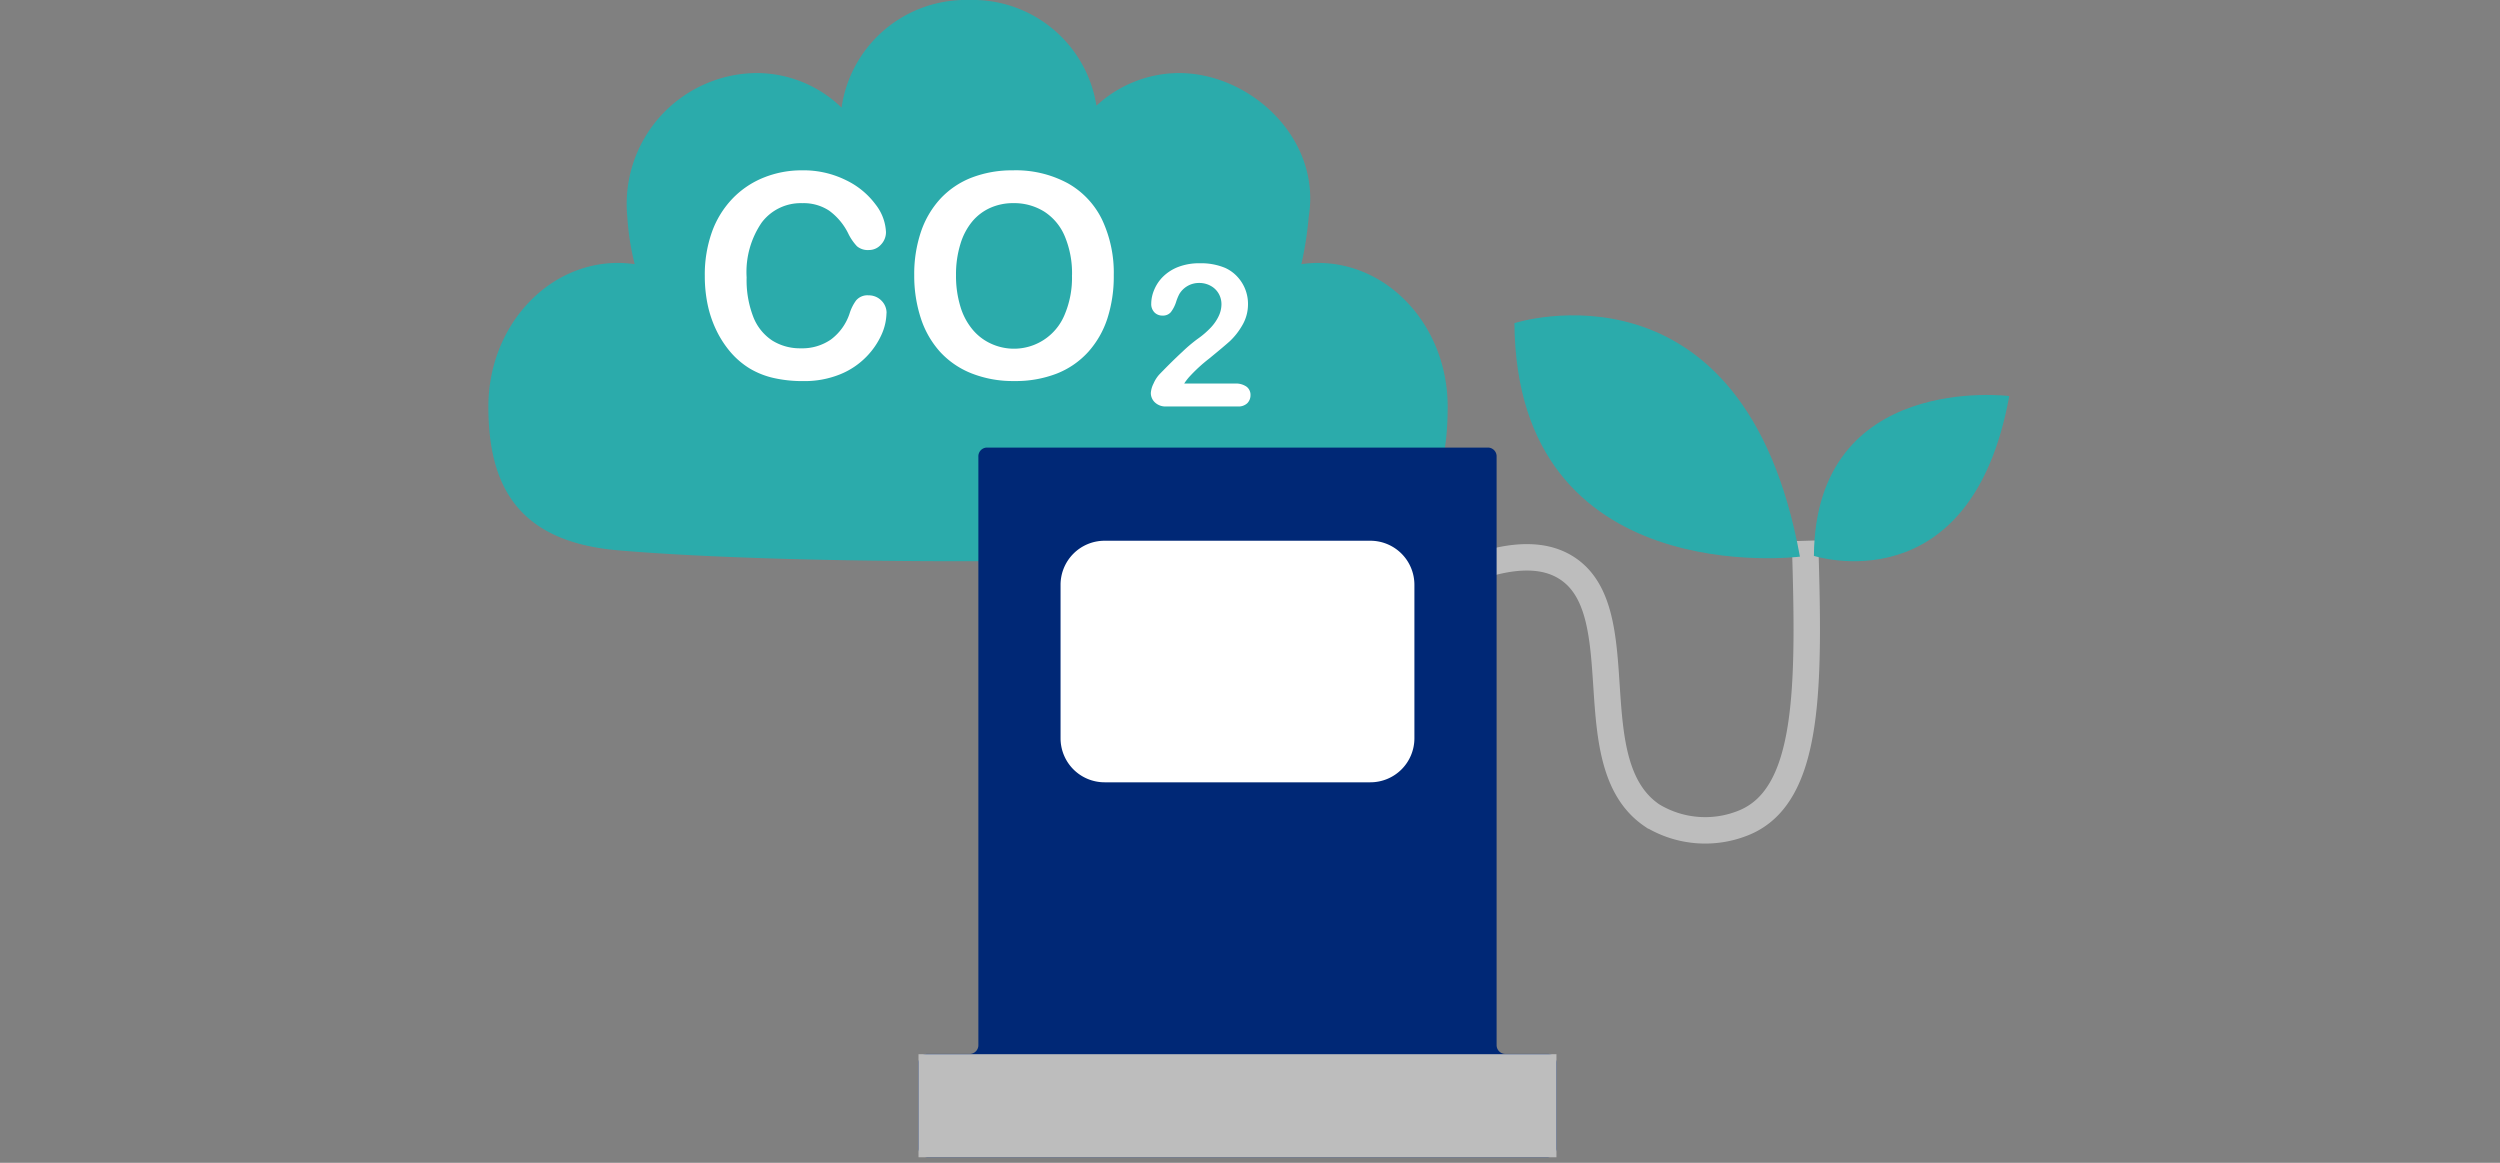
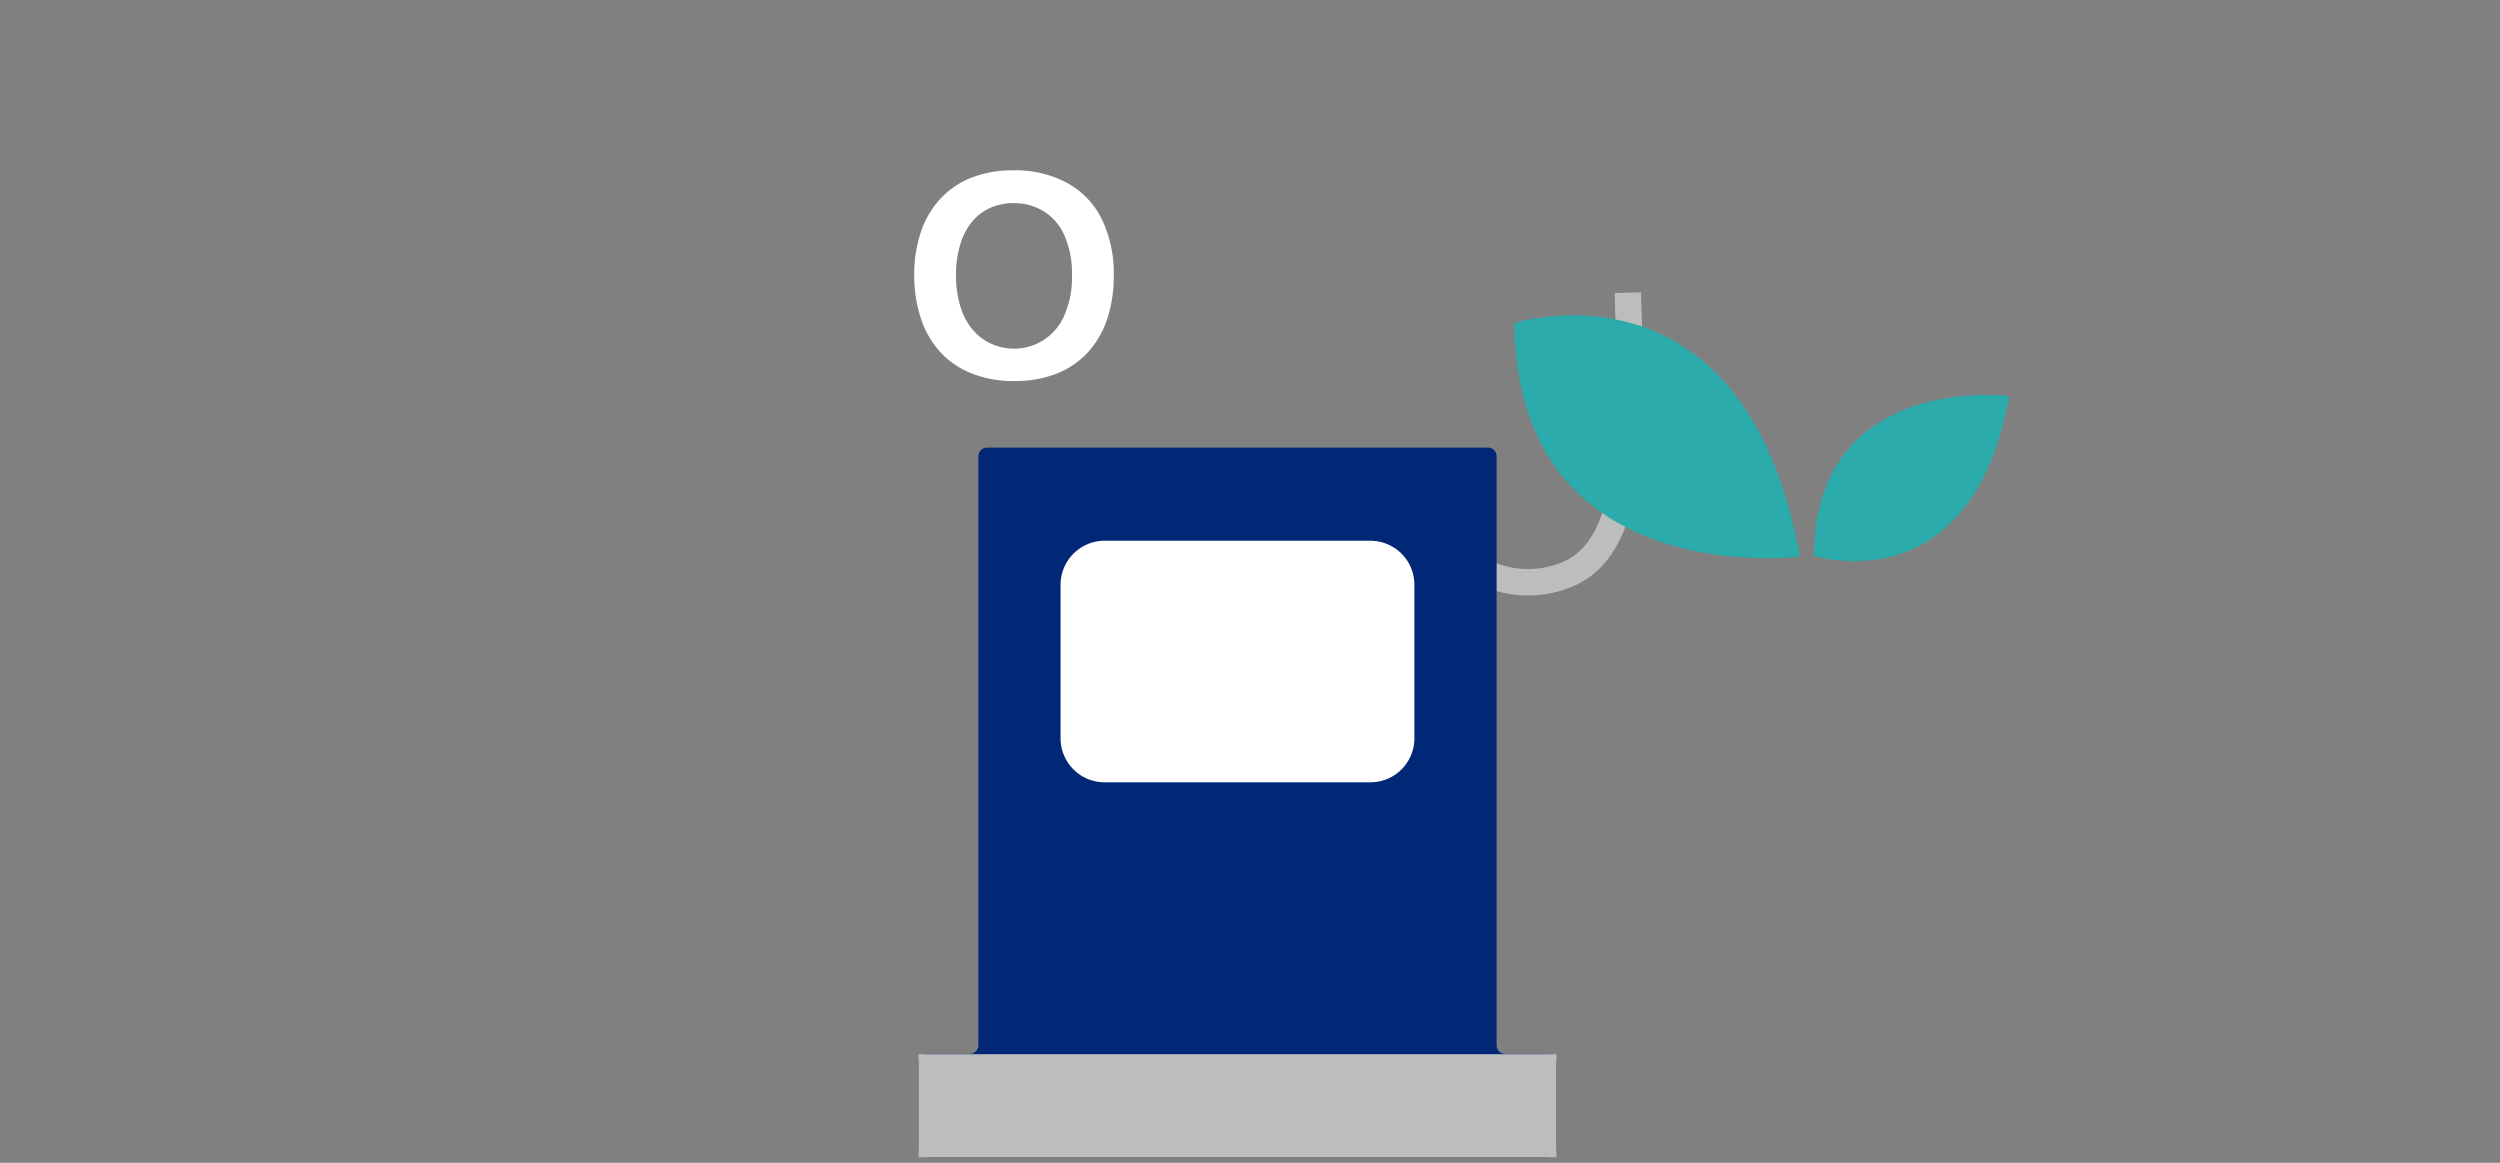
<svg xmlns="http://www.w3.org/2000/svg" width="215" height="100" viewBox="0 0 215 100">
  <rect x="0" y="0" width="215" height="100" fill="#808080" stroke="none" />
  <defs>
    <clipPath id="clip-path">
      <rect id="長方形_715" data-name="長方形 715" width="130.798" height="99.523" fill="none" />
    </clipPath>
  </defs>
  <g id="グループ_1569" data-name="グループ 1569" transform="translate(-1114 -3276)">
    <rect id="長方形_660" data-name="長方形 660" width="215" height="100" transform="translate(1114 3276)" fill="none" />
    <g id="グループ_1568" data-name="グループ 1568" transform="translate(1156 3276)">
      <g id="グループ_1567" data-name="グループ 1567" transform="translate(0 0)" clip-path="url(#clip-path)">
-         <path id="パス_1118" data-name="パス 1118" d="M71.331,47.329C80.428,46.592,82.5,41.8,82.5,34.97S77.5,22.61,71.331,22.61a9.967,9.967,0,0,0-1.415.111,29.977,29.977,0,0,0,.634-4.08c1.1-6.713-5-12.359-11.167-12.359a10.494,10.494,0,0,0-7.089,2.809A10.774,10.774,0,0,0,41.345,0,10.79,10.79,0,0,0,30.374,9.258a10.512,10.512,0,0,0-7.256-2.976A11.258,11.258,0,0,0,11.949,18.641a21.914,21.914,0,0,0,.636,4.08,9.989,9.989,0,0,0-1.417-.111C5,22.61,0,28.143,0,34.97S2.548,46.592,11.167,47.329c14.986,1.283,45.172,1.216,60.164,0" transform="translate(0 0)" fill="#2babab" />
-         <path id="パス_1119" data-name="パス 1119" d="M27.685,21.78a4.67,4.67,0,0,1-.412,1.811,6.551,6.551,0,0,1-1.3,1.914,6.62,6.62,0,0,1-2.26,1.523,8.126,8.126,0,0,1-3.2.587,11.154,11.154,0,0,1-2.524-.264,7.079,7.079,0,0,1-2.064-.818,6.987,6.987,0,0,1-1.7-1.465,8.724,8.724,0,0,1-1.184-1.848,9.6,9.6,0,0,1-.735-2.181,11.883,11.883,0,0,1-.245-2.463,10.92,10.92,0,0,1,.616-3.789,8.082,8.082,0,0,1,1.764-2.863,7.682,7.682,0,0,1,2.69-1.811,8.694,8.694,0,0,1,3.288-.622,8.2,8.2,0,0,1,3.791.849,6.846,6.846,0,0,1,2.548,2.1,4.147,4.147,0,0,1,.884,2.362,1.541,1.541,0,0,1-.431,1.076,1.368,1.368,0,0,1-1.04.466,1.439,1.439,0,0,1-1.022-.323,4.427,4.427,0,0,1-.759-1.113,5.357,5.357,0,0,0-1.633-1.948,3.982,3.982,0,0,0-2.314-.645,4.2,4.2,0,0,0-3.485,1.661,7.521,7.521,0,0,0-1.3,4.723,8.76,8.76,0,0,0,.574,3.4,4.291,4.291,0,0,0,1.627,2.027,4.487,4.487,0,0,0,2.462.67,4.324,4.324,0,0,0,2.59-.759,4.579,4.579,0,0,0,1.6-2.23,3.791,3.791,0,0,1,.562-1.128,1.27,1.27,0,0,1,1.077-.437,1.508,1.508,0,0,1,1.088.441,1.477,1.477,0,0,1,.454,1.1" transform="translate(6.552 5.158)" fill="#fff" />
        <path id="パス_1120" data-name="パス 1120" d="M32.249,9.49A9.377,9.377,0,0,1,36.931,10.6a7.179,7.179,0,0,1,2.959,3.144,10.716,10.716,0,0,1,1,4.788,11.742,11.742,0,0,1-.549,3.7A8,8,0,0,1,38.7,25.1a7.222,7.222,0,0,1-2.7,1.866,9.766,9.766,0,0,1-3.672.645,9.663,9.663,0,0,1-3.683-.664,7.317,7.317,0,0,1-2.715-1.871,8,8,0,0,1-1.644-2.9,11.733,11.733,0,0,1-.556-3.671A11.346,11.346,0,0,1,24.3,14.8a7.966,7.966,0,0,1,1.681-2.869,7.26,7.26,0,0,1,2.678-1.811,9.655,9.655,0,0,1,3.589-.628M37.3,18.5a8.21,8.21,0,0,0-.622-3.336A4.648,4.648,0,0,0,34.9,13.034a4.891,4.891,0,0,0-2.649-.722,4.8,4.8,0,0,0-1.968.4,4.309,4.309,0,0,0-1.554,1.167A5.526,5.526,0,0,0,27.7,15.832a8.819,8.819,0,0,0-.377,2.672,9.032,9.032,0,0,0,.377,2.7,5.528,5.528,0,0,0,1.064,2A4.467,4.467,0,0,0,30.342,24.4a4.705,4.705,0,0,0,6.278-2.391,8.126,8.126,0,0,0,.676-3.5" transform="translate(12.894 5.158)" fill="#fff" />
-         <path id="パス_1121" data-name="パス 1121" d="M39.784,25.013h4.36a1.6,1.6,0,0,1,.994.267.873.873,0,0,1,.343.727.97.97,0,0,1-.272.693,1.094,1.094,0,0,1-.823.284H38.239a1.326,1.326,0,0,1-.977-.347,1.105,1.105,0,0,1-.352-.813,2.066,2.066,0,0,1,.227-.8,2.848,2.848,0,0,1,.492-.781q1.111-1.151,2.005-1.974a13.293,13.293,0,0,1,1.278-1.082,7.358,7.358,0,0,0,1.139-.972,3.815,3.815,0,0,0,.693-1,2.38,2.38,0,0,0,.239-1.006,1.819,1.819,0,0,0-.255-.957,1.761,1.761,0,0,0-.695-.654,2,2,0,0,0-.955-.235,1.956,1.956,0,0,0-1.721.96,4.279,4.279,0,0,0-.279.685,2.874,2.874,0,0,1-.443.86.882.882,0,0,1-.722.3.938.938,0,0,1-.693-.275,1.02,1.02,0,0,1-.276-.752,3.135,3.135,0,0,1,.259-1.2,3.462,3.462,0,0,1,.772-1.136,3.826,3.826,0,0,1,1.3-.823,5,5,0,0,1,1.849-.313,5.359,5.359,0,0,1,2.181.4,3.269,3.269,0,0,1,1.026.735,3.432,3.432,0,0,1,.935,2.354,3.558,3.558,0,0,1-.514,1.883,5.846,5.846,0,0,1-1.048,1.329q-.533.479-1.791,1.506a13.506,13.506,0,0,0-1.726,1.594,4.921,4.921,0,0,0-.409.543" transform="translate(20.062 7.972)" fill="#fff" />
-         <path id="パス_1122" data-name="パス 1122" d="M54.972,32.421c4.183-1.452,6.489-.82,7.81,0,6.017,3.717.875,16.914,7.427,21.335a8.78,8.78,0,0,0,8,.574c5.6-2.414,5.524-11.748,5.143-24.2" transform="translate(29.879 16.378)" fill="none" stroke="#bdbdbd" stroke-miterlimit="10" stroke-width="2.273" />
+         <path id="パス_1122" data-name="パス 1122" d="M54.972,32.421a8.78,8.78,0,0,0,8,.574c5.6-2.414,5.524-11.748,5.143-24.2" transform="translate(29.879 16.378)" fill="none" stroke="#bdbdbd" stroke-miterlimit="10" stroke-width="2.273" />
        <path id="パス_1123" data-name="パス 1123" d="M73.681,76.3V25.72a.752.752,0,0,0-.718-.783H29.831a.752.752,0,0,0-.718.783V76.3a.752.752,0,0,1-.718.783H24.685a.752.752,0,0,0-.718.783v7.319a.752.752,0,0,0,.718.783H78.11a.752.752,0,0,0,.718-.783V77.866a.752.752,0,0,0-.718-.783H74.4a.752.752,0,0,1-.718-.783" transform="translate(13.027 13.554)" fill="#002876" />
        <path id="パス_1124" data-name="パス 1124" d="M58.525,50.9H35.666a3.786,3.786,0,0,1-3.786-3.786v-13.2a3.787,3.787,0,0,1,3.786-3.788H58.525a3.787,3.787,0,0,1,3.786,3.788v13.2A3.786,3.786,0,0,1,58.525,50.9" transform="translate(17.328 16.378)" fill="#fff" />
        <path id="パス_1125" data-name="パス 1125" d="M57.168,18.239s19.746-6.353,24.553,20.083c0,0-24.382,3.092-24.553-20.083" transform="translate(31.073 9.549)" fill="#2babab" />
        <path id="パス_1126" data-name="パス 1126" d="M73.852,35.847S87.367,40.2,90.655,22.1c0,0-16.686-2.116-16.8,13.748" transform="translate(40.141 11.96)" fill="#2babab" />
        <rect id="長方形_714" data-name="長方形 714" width="54.862" height="8.863" transform="translate(36.992 90.66)" fill="#bdbdbd" />
      </g>
    </g>
  </g>
</svg>